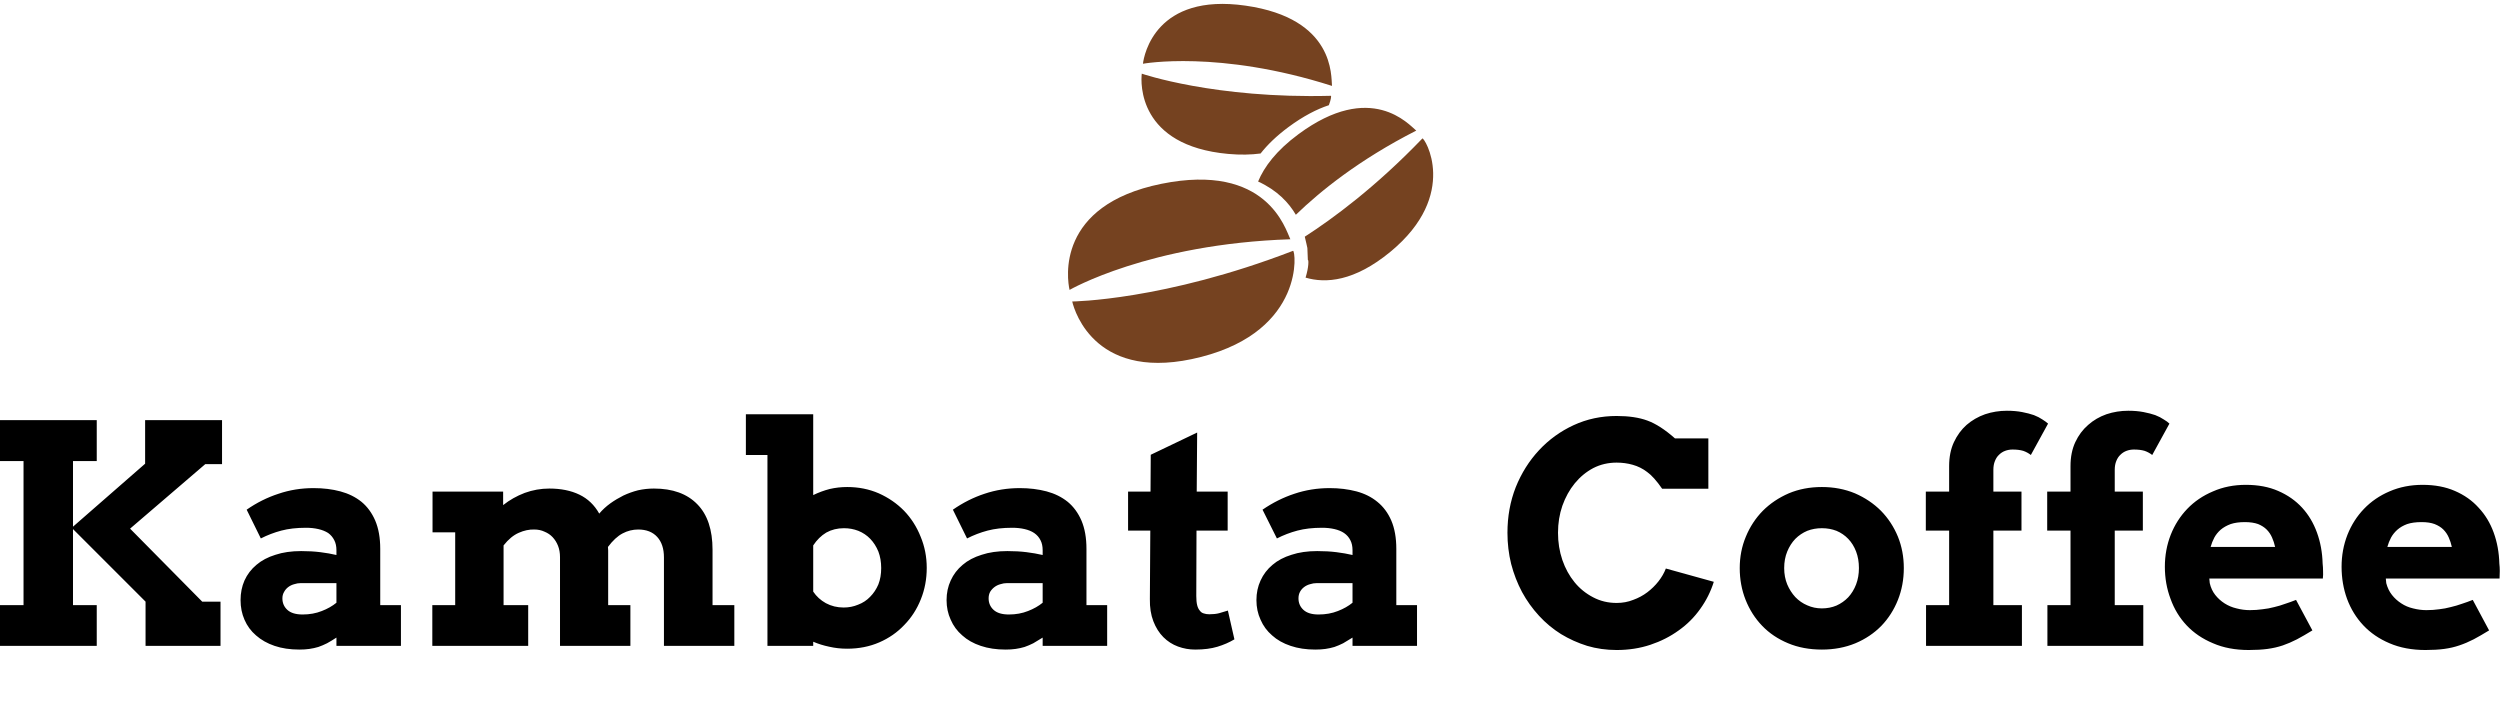
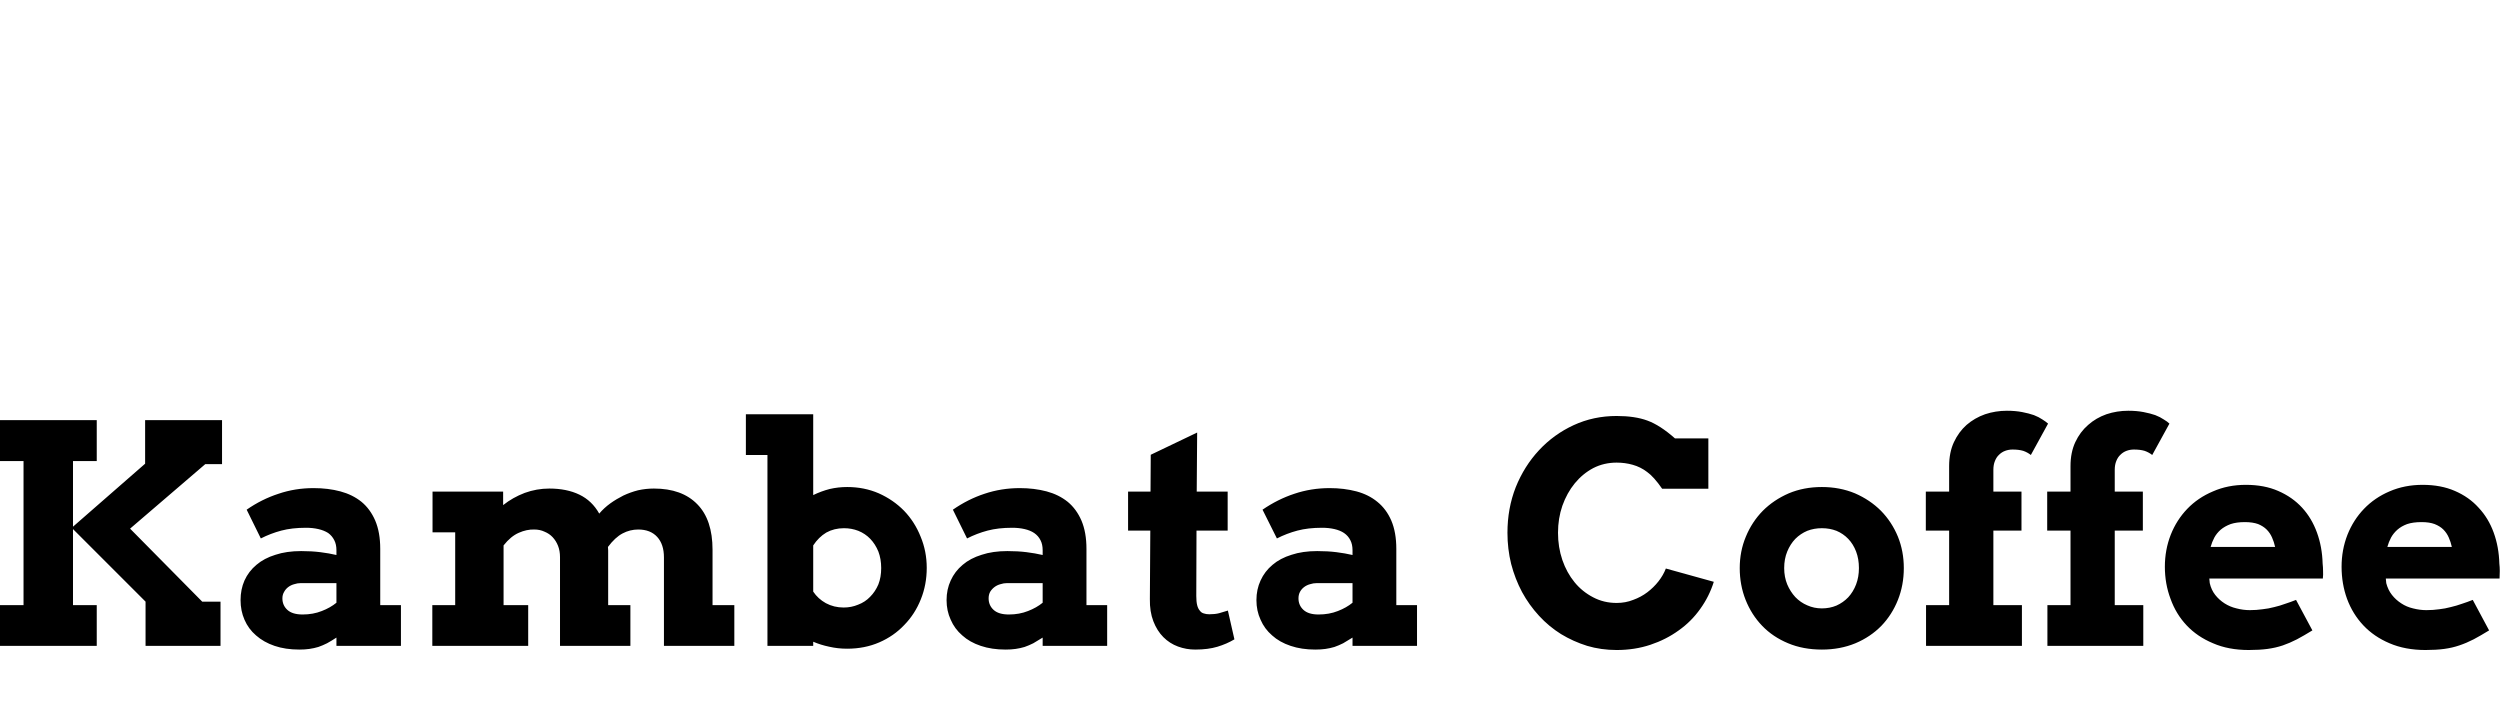
<svg xmlns="http://www.w3.org/2000/svg" class="iconAboveSlogan" viewBox="0 0 626.885 182" data-v-423bf9ae="">
  <g transform="matrix(5.464,0,0,5.464,-4.208,88.464)" fill="#000000" id="d66b44ba-ab32-4b07-aedf-932de3c86cdf" data-v-423bf9ae="">
    <path d="M0.77 4.97L0.77 3.09L5.21 3.09L5.21 4.97L4.12 4.97L4.12 7.98L7.43 5.09L7.43 3.09L10.96 3.09L10.96 5.11L10.19 5.11L6.74 8.07L10.05 11.42L10.89 11.42L10.89 13.45L7.45 13.45L7.45 11.42L4.12 8.09L4.12 11.58L5.21 11.58L5.21 13.45L0.77 13.45L0.77 11.58L1.85 11.58L1.85 4.97L0.77 4.97ZM16.21 13.45L16.21 13.07Q15.98 13.22 15.78 13.33Q15.58 13.43 15.38 13.50Q15.18 13.56 14.97 13.59Q14.76 13.62 14.51 13.62L14.51 13.62Q13.87 13.62 13.37 13.45Q12.87 13.28 12.52 12.97Q12.17 12.67 11.99 12.25Q11.81 11.84 11.81 11.35L11.81 11.35Q11.81 10.86 11.99 10.45Q12.18 10.03 12.54 9.73Q12.89 9.43 13.41 9.27Q13.92 9.10 14.59 9.10L14.59 9.10Q15.07 9.10 15.47 9.15Q15.87 9.20 16.21 9.28L16.21 9.28L16.21 9.06Q16.21 8.79 16.11 8.60Q16.01 8.40 15.83 8.27Q15.64 8.15 15.38 8.09Q15.12 8.03 14.81 8.03L14.81 8.03Q14.17 8.03 13.68 8.16Q13.19 8.29 12.74 8.52L12.74 8.52L12.09 7.20Q12.78 6.72 13.55 6.47Q14.31 6.21 15.16 6.21L15.16 6.21Q15.83 6.21 16.39 6.36Q16.95 6.51 17.36 6.84Q17.76 7.17 17.99 7.70Q18.22 8.24 18.22 9.00L18.22 9.00L18.22 11.58L19.17 11.58L19.17 13.45L16.21 13.45ZM14.66 12.01L14.66 12.01Q15.14 12.01 15.54 11.85Q15.93 11.70 16.21 11.47L16.21 11.47L16.21 10.57L14.57 10.57Q14.42 10.57 14.27 10.62Q14.12 10.66 14.00 10.75Q13.88 10.84 13.81 10.97Q13.73 11.10 13.73 11.27L13.73 11.27Q13.73 11.59 13.96 11.80Q14.19 12.01 14.66 12.01ZM20.62 8.24L20.62 6.37L23.86 6.37L23.86 6.99Q24.30 6.64 24.85 6.43Q25.40 6.23 25.98 6.23L25.98 6.23Q26.78 6.23 27.36 6.51Q27.94 6.79 28.27 7.38L28.27 7.38Q28.49 7.12 28.78 6.91Q29.06 6.71 29.38 6.55Q29.70 6.40 30.05 6.31Q30.41 6.23 30.78 6.23L30.78 6.23Q32.07 6.23 32.77 6.95Q33.47 7.66 33.47 9.04L33.47 9.04L33.47 11.58L34.47 11.58L34.47 13.45L31.24 13.45L31.24 9.39Q31.24 8.79 30.93 8.45Q30.62 8.11 30.06 8.11L30.06 8.11Q29.68 8.11 29.34 8.29Q29.00 8.47 28.67 8.91L28.67 8.91Q28.68 8.99 28.68 9.07Q28.68 9.15 28.68 9.23L28.68 9.23L28.68 11.58L29.70 11.58L29.70 13.45L26.47 13.45L26.47 9.38Q26.47 9.09 26.38 8.86Q26.29 8.63 26.13 8.46Q25.98 8.30 25.76 8.21Q25.55 8.11 25.29 8.11L25.29 8.11Q24.94 8.10 24.58 8.26Q24.21 8.42 23.88 8.84L23.88 8.84L23.88 11.58L25.01 11.58L25.01 13.45L20.61 13.45L20.61 11.58L21.66 11.58L21.66 8.24L20.62 8.24ZM35 4.69L35 2.82L38.09 2.82L38.09 6.53Q38.46 6.35 38.85 6.25Q39.24 6.16 39.65 6.16L39.65 6.16Q40.43 6.16 41.10 6.45Q41.77 6.75 42.26 7.25Q42.75 7.76 43.02 8.44Q43.30 9.11 43.30 9.87L43.30 9.87Q43.30 10.64 43.03 11.31Q42.76 11.99 42.27 12.49Q41.79 13.00 41.12 13.29Q40.45 13.58 39.65 13.58L39.65 13.58Q39.22 13.58 38.83 13.49Q38.44 13.41 38.09 13.26L38.09 13.26L38.09 13.45L35.99 13.45L35.99 4.69L35 4.69ZM39.50 8.05L39.50 8.05Q39.05 8.05 38.69 8.25Q38.34 8.46 38.09 8.84L38.09 8.84L38.09 10.96Q38.31 11.29 38.67 11.49Q39.04 11.69 39.49 11.69L39.49 11.69Q39.84 11.69 40.15 11.56Q40.47 11.44 40.70 11.20Q40.94 10.96 41.08 10.63Q41.21 10.30 41.21 9.88L41.21 9.88Q41.21 9.46 41.08 9.12Q40.94 8.78 40.71 8.54Q40.48 8.30 40.16 8.17Q39.85 8.05 39.50 8.05ZM48.62 13.45L48.62 13.07Q48.38 13.22 48.19 13.33Q47.99 13.43 47.79 13.50Q47.59 13.56 47.38 13.59Q47.17 13.62 46.92 13.62L46.92 13.62Q46.28 13.62 45.78 13.45Q45.27 13.28 44.93 12.97Q44.58 12.67 44.40 12.25Q44.21 11.84 44.21 11.35L44.21 11.35Q44.21 10.86 44.40 10.45Q44.59 10.03 44.95 9.73Q45.30 9.43 45.82 9.27Q46.33 9.10 47.00 9.10L47.00 9.10Q47.48 9.10 47.88 9.15Q48.28 9.20 48.62 9.28L48.62 9.28L48.62 9.06Q48.62 8.79 48.52 8.60Q48.42 8.40 48.23 8.27Q48.05 8.15 47.79 8.09Q47.53 8.03 47.22 8.03L47.22 8.03Q46.58 8.03 46.09 8.16Q45.60 8.29 45.15 8.52L45.15 8.52L44.50 7.20Q45.19 6.72 45.95 6.47Q46.72 6.21 47.57 6.21L47.57 6.21Q48.23 6.21 48.80 6.36Q49.36 6.51 49.77 6.84Q50.17 7.17 50.40 7.70Q50.63 8.24 50.63 9.00L50.63 9.00L50.63 11.58L51.58 11.58L51.58 13.45L48.62 13.45ZM47.07 12.01L47.07 12.01Q47.55 12.01 47.95 11.85Q48.34 11.70 48.62 11.47L48.62 11.47L48.62 10.57L46.98 10.57Q46.83 10.57 46.68 10.62Q46.53 10.66 46.41 10.75Q46.29 10.84 46.21 10.97Q46.14 11.10 46.14 11.27L46.14 11.27Q46.14 11.59 46.37 11.80Q46.60 12.01 47.07 12.01ZM55.71 3.66L55.69 6.37L57.11 6.37L57.11 8.16L55.68 8.16L55.67 11.16Q55.67 11.42 55.71 11.58Q55.75 11.74 55.83 11.83Q55.90 11.93 56.01 11.96Q56.12 12.00 56.27 12.00L56.27 12.00Q56.53 12.00 56.72 11.95Q56.92 11.89 57.12 11.83L57.12 11.83L57.42 13.15Q57.07 13.36 56.64 13.49Q56.21 13.62 55.62 13.62L55.62 13.62Q55.21 13.62 54.83 13.48Q54.45 13.34 54.16 13.05Q53.87 12.76 53.70 12.32Q53.53 11.88 53.54 11.30L53.54 11.30L53.56 8.16L52.54 8.16L52.54 6.37L53.57 6.37L53.58 4.68L55.71 3.66ZM62.84 13.45L62.84 13.07Q62.60 13.22 62.41 13.33Q62.21 13.43 62.01 13.50Q61.81 13.56 61.60 13.59Q61.39 13.62 61.13 13.62L61.13 13.62Q60.50 13.62 60.00 13.45Q59.49 13.28 59.15 12.97Q58.80 12.67 58.62 12.25Q58.43 11.84 58.43 11.35L58.43 11.35Q58.43 10.86 58.62 10.45Q58.81 10.03 59.17 9.73Q59.52 9.43 60.04 9.27Q60.55 9.10 61.22 9.10L61.22 9.10Q61.70 9.10 62.10 9.15Q62.50 9.20 62.84 9.28L62.84 9.28L62.84 9.06Q62.84 8.79 62.74 8.60Q62.64 8.40 62.45 8.27Q62.27 8.15 62.01 8.09Q61.75 8.03 61.44 8.03L61.44 8.03Q60.80 8.03 60.31 8.16Q59.82 8.29 59.37 8.52L59.37 8.52L58.71 7.20Q59.41 6.72 60.17 6.47Q60.94 6.21 61.79 6.21L61.79 6.21Q62.45 6.21 63.02 6.36Q63.58 6.51 63.98 6.84Q64.39 7.17 64.62 7.70Q64.85 8.24 64.85 9.00L64.85 9.00L64.85 11.58L65.80 11.58L65.80 13.45L62.84 13.45ZM61.28 12.01L61.28 12.01Q61.77 12.01 62.17 11.85Q62.56 11.70 62.84 11.47L62.84 11.47L62.84 10.57L61.20 10.57Q61.04 10.57 60.89 10.62Q60.74 10.66 60.62 10.75Q60.50 10.84 60.43 10.97Q60.36 11.10 60.36 11.27L60.36 11.27Q60.36 11.59 60.59 11.80Q60.82 12.01 61.28 12.01ZM79.17 6.24L77.05 6.24Q76.67 5.69 76.36 5.47Q76.06 5.24 75.70 5.14Q75.35 5.04 74.96 5.04L74.96 5.04Q74.38 5.04 73.89 5.29Q73.40 5.55 73.04 5.99Q72.68 6.43 72.47 7.02Q72.27 7.60 72.27 8.26L72.27 8.26Q72.27 8.92 72.47 9.51Q72.67 10.09 73.03 10.53Q73.38 10.96 73.88 11.22Q74.37 11.48 74.96 11.48L74.96 11.48Q75.37 11.48 75.72 11.34Q76.08 11.21 76.37 10.99Q76.66 10.77 76.88 10.49Q77.10 10.21 77.22 9.90L77.22 9.90L79.42 10.51Q79.21 11.18 78.80 11.75Q78.39 12.33 77.81 12.74Q77.23 13.16 76.51 13.40Q75.79 13.64 74.96 13.64L74.96 13.64Q74.25 13.64 73.61 13.45Q72.97 13.25 72.41 12.91Q71.85 12.56 71.40 12.07Q70.94 11.57 70.62 10.98Q70.30 10.38 70.12 9.69Q69.95 9.00 69.95 8.26L69.95 8.26Q69.95 7.14 70.33 6.17Q70.72 5.20 71.40 4.47Q72.08 3.74 72.99 3.32Q73.90 2.90 74.96 2.90L74.96 2.90Q75.80 2.90 76.37 3.11Q76.95 3.32 77.64 3.93L77.64 3.93L79.17 3.93L79.17 6.24ZM80.61 9.88L80.61 9.88Q80.61 9.11 80.89 8.44Q81.17 7.76 81.67 7.25Q82.17 6.75 82.86 6.45Q83.55 6.16 84.38 6.16L84.38 6.16Q85.20 6.16 85.90 6.45Q86.59 6.75 87.09 7.25Q87.59 7.76 87.87 8.44Q88.14 9.11 88.14 9.88L88.14 9.88Q88.14 10.66 87.87 11.34Q87.60 12.02 87.11 12.53Q86.61 13.04 85.92 13.33Q85.22 13.62 84.38 13.62L84.38 13.62Q83.52 13.62 82.83 13.33Q82.13 13.04 81.64 12.53Q81.15 12.02 80.88 11.34Q80.61 10.66 80.61 9.88ZM82.65 9.88L82.65 9.88Q82.65 10.29 82.79 10.63Q82.93 10.96 83.16 11.21Q83.40 11.46 83.71 11.59Q84.02 11.73 84.38 11.73L84.38 11.73Q84.74 11.73 85.05 11.60Q85.36 11.46 85.59 11.22Q85.82 10.97 85.95 10.63Q86.08 10.29 86.08 9.88L86.08 9.88Q86.08 9.46 85.95 9.12Q85.82 8.78 85.59 8.54Q85.36 8.30 85.05 8.17Q84.74 8.05 84.38 8.05L84.38 8.05Q84.02 8.05 83.71 8.17Q83.40 8.30 83.16 8.54Q82.93 8.78 82.79 9.12Q82.65 9.46 82.65 9.88ZM92.25 5.37L92.25 6.37L93.54 6.37L93.54 8.16L92.25 8.16L92.25 11.58L93.56 11.58L93.56 13.45L89.16 13.45L89.16 11.58L90.22 11.58L90.22 8.16L89.15 8.16L89.15 6.37L90.22 6.37L90.22 5.20Q90.22 4.57 90.44 4.10Q90.66 3.63 91.02 3.31Q91.39 2.99 91.87 2.82Q92.35 2.66 92.87 2.66L92.87 2.66Q93.26 2.66 93.57 2.72Q93.88 2.78 94.11 2.86Q94.34 2.95 94.50 3.06Q94.66 3.16 94.76 3.25L94.76 3.25L93.97 4.69Q93.82 4.57 93.62 4.50Q93.42 4.44 93.13 4.44L93.13 4.44Q92.95 4.44 92.79 4.50Q92.63 4.56 92.51 4.68Q92.39 4.79 92.32 4.97Q92.25 5.14 92.25 5.37L92.25 5.37ZM97.82 5.37L97.82 6.37L99.11 6.37L99.11 8.16L97.82 8.16L97.82 11.58L99.13 11.58L99.13 13.45L94.73 13.45L94.73 11.58L95.79 11.58L95.79 8.16L94.72 8.16L94.72 6.37L95.79 6.37L95.79 5.20Q95.79 4.57 96.01 4.10Q96.23 3.63 96.60 3.31Q96.96 2.99 97.44 2.82Q97.92 2.66 98.44 2.66L98.44 2.66Q98.83 2.66 99.14 2.72Q99.45 2.78 99.68 2.86Q99.91 2.95 100.07 3.06Q100.24 3.16 100.33 3.25L100.33 3.25L99.54 4.69Q99.39 4.57 99.19 4.50Q98.99 4.44 98.70 4.44L98.70 4.44Q98.52 4.44 98.36 4.50Q98.20 4.56 98.08 4.68Q97.96 4.79 97.89 4.97Q97.82 5.14 97.82 5.37L97.82 5.37ZM107.37 10.36L102.16 10.36L102.18 10.57Q102.25 10.88 102.43 11.11Q102.61 11.34 102.86 11.50Q103.11 11.66 103.41 11.73Q103.71 11.81 104.02 11.81L104.02 11.81Q104.32 11.81 104.60 11.77Q104.88 11.74 105.14 11.67Q105.40 11.61 105.64 11.52Q105.89 11.44 106.14 11.34L106.14 11.34L106.89 12.74Q106.50 12.98 106.18 13.15Q105.85 13.32 105.53 13.43Q105.20 13.54 104.83 13.59Q104.46 13.64 103.97 13.64L103.97 13.64Q103.04 13.64 102.33 13.33Q101.61 13.03 101.12 12.51Q100.63 11.99 100.38 11.29Q100.12 10.60 100.12 9.82L100.12 9.82Q100.12 9.04 100.39 8.35Q100.66 7.67 101.15 7.16Q101.64 6.65 102.33 6.36Q103.01 6.06 103.84 6.06L103.84 6.06Q104.68 6.06 105.32 6.34Q105.97 6.62 106.42 7.11Q106.86 7.59 107.10 8.25Q107.34 8.91 107.36 9.67L107.36 9.67Q107.38 9.84 107.38 10.01Q107.39 10.18 107.37 10.36L107.37 10.36ZM103.79 7.77L103.79 7.77Q103.41 7.77 103.14 7.86Q102.87 7.96 102.68 8.12Q102.50 8.28 102.39 8.48Q102.28 8.69 102.22 8.91L102.22 8.91L105.18 8.91Q105.13 8.68 105.04 8.48Q104.95 8.27 104.79 8.11Q104.64 7.96 104.40 7.86Q104.15 7.77 103.79 7.77ZM115.48 10.36L110.26 10.36L110.28 10.57Q110.36 10.88 110.54 11.11Q110.72 11.34 110.97 11.50Q111.21 11.66 111.51 11.73Q111.82 11.81 112.12 11.81L112.12 11.81Q112.43 11.81 112.71 11.77Q112.98 11.74 113.24 11.67Q113.50 11.61 113.75 11.52Q114.00 11.44 114.25 11.34L114.25 11.34L115.00 12.74Q114.61 12.98 114.29 13.15Q113.96 13.32 113.63 13.43Q113.31 13.54 112.94 13.59Q112.57 13.64 112.08 13.64L112.08 13.64Q111.15 13.64 110.43 13.33Q109.72 13.03 109.23 12.51Q108.74 11.99 108.48 11.29Q108.23 10.60 108.23 9.82L108.23 9.82Q108.23 9.04 108.50 8.35Q108.77 7.67 109.26 7.16Q109.75 6.65 110.43 6.36Q111.12 6.06 111.95 6.06L111.95 6.06Q112.79 6.06 113.43 6.34Q114.08 6.62 114.52 7.11Q114.97 7.59 115.21 8.25Q115.45 8.91 115.47 9.67L115.47 9.67Q115.49 9.84 115.49 10.01Q115.49 10.18 115.48 10.36L115.48 10.36ZM111.90 7.77L111.90 7.77Q111.51 7.77 111.24 7.86Q110.97 7.96 110.79 8.12Q110.61 8.28 110.50 8.48Q110.39 8.69 110.33 8.91L110.33 8.91L113.29 8.91Q113.24 8.68 113.15 8.48Q113.06 8.27 112.90 8.11Q112.75 7.96 112.50 7.86Q112.26 7.77 111.90 7.77Z" />
  </g>
  <g fill="#754220" stroke="none" transform="matrix(1.955,0,0,1.955,264.714,-2.888)" id="9342287d-6543-46b9-98b4-50a23b4f2d83" data-v-423bf9ae="">
-     <path d="M35.443 12.496c-.129-1.196.415-8.646-11.083-10.294C12.859.555 11.331 8.47 11.194 9.654c0 0 9.718-1.797 24.249 2.842zM22.128 21.219c1.558.143 2.931.107 4.154-.054.87-1.105 2.027-2.242 3.571-3.385 1.918-1.419 3.644-2.301 5.187-2.81.277-.721.332-1.206.256-1.205-14.906.391-24.252-2.841-24.252-2.841-.14 1.185-.485 9.24 11.084 10.295zM30.806 29.025c3.066-2.969 8.08-7.051 15.442-10.795-.934-.761-5.781-6.441-15.121.47-2.822 2.09-4.378 4.161-5.163 6.06 2.476 1.133 3.949 2.738 4.842 4.265zM32.345 34.811c.114-.021.128.926-.292 2.275 2.577.764 6.247.498 10.856-3.293 8.97-7.381 4.347-14.785 4.125-14.554-5.994 6.244-11.503 10.291-15.083 12.597.182.674.264 1.193.333 1.453" />
    <g>
-       <path d="M1.782 38.662s10.173-5.896 28.318-6.496c-.623-1.291-2.991-9.859-16.537-7.113C.017 27.799 1.464 37.279 1.782 38.662zM2.123 40.146s11.769-.109 28.317-6.496c.355-.137 1.608 10.172-11.779 13.607-13.392 3.436-16.222-5.73-16.538-7.111z" />
-     </g>
+       </g>
  </g>
  <g transform="matrix(0.667,0,0,0.667,79.258,203.822)" fill="#000000" id="cbf760bb-3c94-4560-bb18-c06e962a7601" data-v-423bf9ae="">
    <path d="M1.02 6.97L1.02 5.88L4.24 5.88Q6.06 5.88 6.90 6.75Q7.74 7.62 7.74 9.52L7.74 9.52L7.74 12.04Q7.74 13.94 6.90 14.81Q6.06 15.68 4.24 15.68L4.24 15.68L1.02 15.68L1.02 14.57L1.86 14.57L1.86 6.97L1.02 6.97ZM3.04 14.59L4.07 14.59Q4.72 14.59 5.19 14.46Q5.66 14.34 5.96 14.04Q6.27 13.73 6.42 13.23Q6.57 12.73 6.57 11.96L6.57 11.96L6.57 9.60Q6.57 8.83 6.42 8.33Q6.27 7.83 5.96 7.53Q5.66 7.22 5.19 7.10Q4.72 6.97 4.07 6.97L4.07 6.97L3.04 6.97L3.04 14.59ZM16.74 6.97L16.74 5.88L22.96 5.88L22.96 6.97L20.44 6.97L20.44 14.59L22.96 14.59L22.96 15.68L16.74 15.68L16.74 14.59L19.26 14.59L19.26 6.97L16.74 6.97ZM37.73 9.21L37.73 8.71Q37.73 8.23 37.54 7.87Q37.35 7.50 37.03 7.27Q36.71 7.03 36.29 6.90Q35.87 6.78 35.41 6.78L35.41 6.78Q35 6.78 34.64 6.88Q34.27 6.99 33.98 7.18Q33.70 7.38 33.53 7.66Q33.36 7.95 33.36 8.33L33.36 8.33L33.36 8.41Q33.36 8.82 33.53 9.11Q33.70 9.39 34.03 9.60Q34.36 9.80 34.85 9.93Q35.34 10.07 35.99 10.16L35.99 10.16Q37.53 10.40 38.26 11.07Q38.99 11.73 38.99 12.85L38.99 12.85L38.99 13.02Q38.99 13.65 38.77 14.17Q38.56 14.70 38.13 15.08Q37.70 15.46 37.07 15.67Q36.44 15.88 35.62 15.88L35.62 15.88Q34.68 15.88 33.96 15.60Q33.24 15.33 32.75 14.85Q32.27 14.36 32.02 13.71Q31.77 13.06 31.77 12.29L31.77 12.29L31.77 11.87L32.94 11.87L32.94 12.21Q32.94 13.50 33.65 14.14Q34.36 14.78 35.62 14.78L35.62 14.78Q36.71 14.78 37.26 14.30Q37.81 13.82 37.81 13.02L37.81 13.02L37.81 12.94Q37.81 12.17 37.25 11.76Q36.68 11.35 35.41 11.17L35.41 11.17Q34.66 11.07 34.07 10.87Q33.47 10.67 33.05 10.34Q32.63 10.01 32.41 9.55Q32.19 9.09 32.19 8.46L32.19 8.46L32.19 8.29Q32.19 7.71 32.42 7.24Q32.66 6.76 33.09 6.41Q33.52 6.06 34.11 5.87Q34.71 5.68 35.42 5.68L35.42 5.68Q36.25 5.68 36.90 5.92Q37.55 6.16 38.00 6.56Q38.44 6.96 38.67 7.50Q38.91 8.04 38.91 8.62L38.91 8.62L38.91 9.21L37.73 9.21ZM51.04 14.78L51.04 14.78Q51.65 14.78 52.07 14.58Q52.50 14.38 52.77 14.04Q53.05 13.69 53.18 13.25Q53.31 12.81 53.31 12.32L53.31 12.32L53.31 12.15L54.49 12.15L54.49 12.32Q54.49 13.06 54.26 13.71Q54.04 14.36 53.61 14.85Q53.17 15.33 52.53 15.60Q51.88 15.88 51.04 15.88L51.04 15.88Q49.42 15.88 48.51 14.85Q47.60 13.83 47.60 11.87L47.60 11.87L47.60 9.69Q47.60 7.78 48.51 6.73Q49.42 5.68 51.04 5.68L51.04 5.68Q51.88 5.68 52.53 5.96Q53.17 6.23 53.61 6.71Q54.04 7.20 54.26 7.85Q54.49 8.50 54.49 9.24L54.49 9.24L54.49 9.41L53.31 9.41L53.31 9.24Q53.30 8.76 53.16 8.32Q53.03 7.87 52.76 7.53Q52.49 7.18 52.07 6.98Q51.65 6.78 51.04 6.78L51.04 6.78Q49.91 6.78 49.34 7.60Q48.78 8.43 48.78 9.77L48.78 9.77L48.78 11.79Q48.78 13.23 49.34 14.01Q49.91 14.78 51.04 14.78ZM63.11 11.87L63.11 9.69Q63.11 7.78 64.02 6.73Q64.93 5.68 66.56 5.68L66.56 5.68Q68.18 5.68 69.09 6.73Q70 7.78 70 9.69L70 9.69L70 11.87Q70 13.83 69.09 14.85Q68.18 15.88 66.56 15.88L66.56 15.88Q64.93 15.88 64.02 14.85Q63.11 13.83 63.11 11.87L63.11 11.87ZM66.56 14.78L66.56 14.78Q67.69 14.78 68.26 14.01Q68.82 13.23 68.82 11.79L68.82 11.79L68.82 9.77Q68.82 8.43 68.26 7.60Q67.69 6.78 66.56 6.78L66.56 6.78Q65.42 6.78 64.86 7.60Q64.29 8.43 64.29 9.77L64.29 9.77L64.29 11.79Q64.29 13.23 64.86 14.01Q65.42 14.78 66.56 14.78ZM80.99 15.68L78.22 5.88L79.48 5.88L82.04 15.18L82.21 15.18L84.77 5.88L86.03 5.88L83.26 15.68L80.99 15.68ZM94.72 15.68L94.72 5.88L100.66 5.88L100.66 6.97L95.90 6.97L95.90 10.22L100.58 10.22L100.58 11.31L95.90 11.31L95.90 14.59L100.74 14.59L100.74 15.68L94.72 15.68ZM116.33 12.15L116.33 15.68L115.15 15.68L115.15 12.40Q115.15 12.04 114.98 11.84Q114.81 11.65 114.39 11.65L114.39 11.65L111.34 11.65L111.34 15.68L110.17 15.68L110.17 5.88L113.67 5.88Q114.42 5.88 114.98 6.10Q115.54 6.31 115.91 6.68Q116.28 7.04 116.47 7.53Q116.66 8.01 116.66 8.54L116.66 8.54L116.66 8.96Q116.66 9.51 116.36 10.05Q116.06 10.60 115.43 10.89L115.43 10.89L115.43 11.06Q115.85 11.13 116.09 11.40Q116.33 11.66 116.33 12.15L116.33 12.15ZM111.34 6.97L111.34 10.56L113.53 10.56Q114.52 10.56 115.00 10.13Q115.49 9.70 115.49 8.88L115.49 8.88L115.49 8.62Q115.49 7.88 115.00 7.43Q114.52 6.97 113.53 6.97L113.53 6.97L111.34 6.97ZM140.95 6.97L140.95 5.88L147.84 5.88L147.84 6.97L144.98 6.97L144.98 15.68L143.81 15.68L143.81 6.97L140.95 6.97ZM156.70 15.68L156.70 5.88L157.88 5.88L157.88 10.22L162.05 10.22L162.05 5.88L163.23 5.88L163.23 15.68L162.05 15.68L162.05 11.31L157.88 11.31L157.88 15.68L156.70 15.68ZM172.56 15.68L172.56 5.88L178.50 5.88L178.50 6.97L173.74 6.97L173.74 10.22L178.42 10.22L178.42 11.31L173.74 11.31L173.74 14.59L178.58 14.59L178.58 15.68L172.56 15.68ZM203.22 6.97L203.22 5.88L210.11 5.88L210.11 6.97L207.26 6.97L207.26 15.68L206.08 15.68L206.08 6.97L203.22 6.97ZM225.30 12.15L225.30 15.68L224.13 15.68L224.13 12.40Q224.13 12.04 223.96 11.84Q223.79 11.65 223.37 11.65L223.37 11.65L220.32 11.65L220.32 15.68L219.14 15.68L219.14 5.88L222.64 5.88Q223.40 5.88 223.96 6.10Q224.52 6.31 224.89 6.68Q225.26 7.04 225.45 7.53Q225.64 8.01 225.64 8.54L225.64 8.54L225.64 8.96Q225.64 9.51 225.34 10.05Q225.04 10.60 224.41 10.89L224.41 10.89L224.41 11.06Q224.83 11.13 225.06 11.40Q225.30 11.66 225.30 12.15L225.30 12.15ZM220.32 6.97L220.32 10.56L222.50 10.56Q223.50 10.56 223.98 10.13Q224.46 9.70 224.46 8.88L224.46 8.88L224.46 8.62Q224.46 7.88 223.98 7.43Q223.50 6.97 222.50 6.97L222.50 6.97L220.32 6.97ZM234.44 5.88L235.62 5.88L235.62 12.38Q235.62 13.57 236.17 14.17Q236.73 14.78 237.80 14.78L237.80 14.78Q238.88 14.78 239.44 14.17Q239.99 13.57 239.99 12.38L239.99 12.38L239.99 5.88L241.16 5.88L241.16 12.38Q241.16 14.08 240.27 14.98Q239.37 15.88 237.80 15.88L237.80 15.88Q236.24 15.88 235.34 14.98Q234.44 14.08 234.44 12.38L234.44 12.38L234.44 5.88ZM250.40 15.68L250.40 5.88L256.34 5.88L256.34 6.97L251.58 6.97L251.58 10.22L256.26 10.22L256.26 11.31L251.58 11.31L251.58 14.59L256.42 14.59L256.42 15.68L250.40 15.68ZM281.54 15.68L281.54 5.88L287.48 5.88L287.48 6.97L282.72 6.97L282.72 10.22L287.39 10.22L287.39 11.31L282.72 11.31L282.72 14.59L287.56 14.59L287.56 15.68L281.54 15.68ZM302.39 9.21L302.39 8.71Q302.39 8.23 302.20 7.87Q302.01 7.50 301.69 7.27Q301.36 7.03 300.94 6.90Q300.52 6.78 300.06 6.78L300.06 6.78Q299.66 6.78 299.29 6.88Q298.93 6.99 298.64 7.18Q298.35 7.38 298.19 7.66Q298.02 7.95 298.02 8.33L298.02 8.33L298.02 8.41Q298.02 8.82 298.19 9.11Q298.35 9.39 298.68 9.60Q299.01 9.80 299.50 9.93Q299.99 10.07 300.65 10.16L300.65 10.16Q302.19 10.40 302.92 11.07Q303.65 11.73 303.65 12.85L303.65 12.85L303.65 13.02Q303.65 13.65 303.43 14.17Q303.21 14.70 302.79 15.08Q302.36 15.46 301.73 15.67Q301.10 15.88 300.27 15.88L300.27 15.88Q299.33 15.88 298.61 15.60Q297.89 15.33 297.41 14.85Q296.93 14.36 296.67 13.71Q296.42 13.06 296.42 12.29L296.42 12.29L296.42 11.87L297.60 11.87L297.60 12.21Q297.60 13.50 298.31 14.14Q299.01 14.78 300.27 14.78L300.27 14.78Q301.36 14.78 301.92 14.30Q302.47 13.82 302.47 13.02L302.47 13.02L302.47 12.94Q302.47 12.17 301.90 11.76Q301.34 11.35 300.06 11.17L300.06 11.17Q299.32 11.07 298.73 10.87Q298.13 10.67 297.71 10.34Q297.29 10.01 297.07 9.55Q296.84 9.09 296.84 8.46L296.84 8.46L296.84 8.29Q296.84 7.71 297.08 7.24Q297.32 6.76 297.75 6.41Q298.17 6.06 298.77 5.87Q299.36 5.68 300.08 5.68L300.08 5.68Q300.90 5.68 301.55 5.92Q302.20 6.16 302.65 6.56Q303.10 6.96 303.33 7.50Q303.56 8.04 303.56 8.62L303.56 8.62L303.56 9.21L302.39 9.21ZM317.95 9.21L317.95 8.71Q317.95 8.23 317.76 7.87Q317.58 7.50 317.25 7.27Q316.93 7.03 316.51 6.90Q316.09 6.78 315.63 6.78L315.63 6.78Q315.22 6.78 314.86 6.88Q314.50 6.99 314.21 7.18Q313.92 7.38 313.75 7.66Q313.59 7.95 313.59 8.33L313.59 8.33L313.59 8.41Q313.59 8.82 313.75 9.11Q313.92 9.39 314.25 9.60Q314.58 9.80 315.07 9.93Q315.56 10.07 316.22 10.16L316.22 10.16Q317.76 10.40 318.49 11.07Q319.21 11.73 319.21 12.85L319.21 12.85L319.21 13.02Q319.21 13.65 319.00 14.17Q318.78 14.70 318.35 15.08Q317.93 15.46 317.30 15.67Q316.67 15.88 315.84 15.88L315.84 15.88Q314.90 15.88 314.18 15.60Q313.46 15.33 312.98 14.85Q312.49 14.36 312.24 13.71Q311.99 13.06 311.99 12.29L311.99 12.29L311.99 11.87L313.17 11.87L313.17 12.21Q313.17 13.50 313.87 14.14Q314.58 14.78 315.84 14.78L315.84 14.78Q316.93 14.78 317.49 14.30Q318.04 13.82 318.04 13.02L318.04 13.02L318.04 12.94Q318.04 12.17 317.47 11.76Q316.90 11.35 315.63 11.17L315.63 11.17Q314.89 11.07 314.29 10.87Q313.70 10.67 313.28 10.34Q312.86 10.01 312.63 9.55Q312.41 9.09 312.41 8.46L312.41 8.46L312.41 8.29Q312.41 7.71 312.65 7.24Q312.89 6.76 313.31 6.41Q313.74 6.06 314.34 5.87Q314.93 5.68 315.64 5.68L315.64 5.68Q316.47 5.68 317.12 5.92Q317.77 6.16 318.22 6.56Q318.67 6.96 318.90 7.50Q319.13 8.04 319.13 8.62L319.13 8.62L319.13 9.21L317.95 9.21ZM328.24 15.68L328.24 5.88L334.18 5.88L334.18 6.97L329.42 6.97L329.42 10.22L334.10 10.22L334.10 11.31L329.42 11.31L329.42 14.59L334.26 14.59L334.26 15.68L328.24 15.68ZM345.87 5.88L348.70 15.18L348.87 15.18L348.87 5.88L350.04 5.88L350.04 15.68L347.69 15.68L344.86 6.38L344.69 6.38L344.69 15.68L343.52 15.68L343.52 5.88L345.87 5.88ZM362.40 14.78L362.40 14.78Q363.01 14.78 363.43 14.58Q363.86 14.38 364.13 14.04Q364.41 13.69 364.54 13.25Q364.67 12.81 364.67 12.32L364.67 12.32L364.67 12.15L365.85 12.15L365.85 12.32Q365.85 13.06 365.62 13.71Q365.40 14.36 364.97 14.85Q364.53 15.33 363.89 15.60Q363.24 15.88 362.40 15.88L362.40 15.88Q360.78 15.88 359.87 14.85Q358.96 13.83 358.96 11.87L358.96 11.87L358.96 9.69Q358.96 7.78 359.87 6.73Q360.78 5.68 362.40 5.68L362.40 5.68Q363.24 5.68 363.89 5.96Q364.53 6.23 364.97 6.71Q365.40 7.20 365.62 7.85Q365.85 8.50 365.85 9.24L365.85 9.24L365.85 9.41L364.67 9.41L364.67 9.24Q364.66 8.76 364.52 8.32Q364.39 7.87 364.12 7.53Q363.85 7.18 363.43 6.98Q363.01 6.78 362.40 6.78L362.40 6.78Q361.27 6.78 360.70 7.60Q360.14 8.43 360.14 9.77L360.14 9.77L360.14 11.79Q360.14 13.23 360.70 14.01Q361.27 14.78 362.40 14.78ZM374.95 15.68L374.95 5.88L380.88 5.88L380.88 6.97L376.12 6.97L376.12 10.22L380.80 10.22L380.80 11.31L376.12 11.31L376.12 14.59L380.97 14.59L380.97 15.68L374.95 15.68ZM405.61 11.87L405.61 9.69Q405.61 7.78 406.52 6.73Q407.43 5.68 409.05 5.68L409.05 5.68Q410.68 5.68 411.59 6.73Q412.50 7.78 412.50 9.69L412.50 9.69L412.50 11.87Q412.50 13.83 411.59 14.85Q410.68 15.88 409.05 15.88L409.05 15.88Q407.43 15.88 406.52 14.85Q405.61 13.83 405.61 11.87L405.61 11.87ZM409.05 14.78L409.05 14.78Q410.19 14.78 410.75 14.01Q411.32 13.23 411.32 11.79L411.32 11.79L411.32 9.77Q411.32 8.43 410.75 7.60Q410.19 6.78 409.05 6.78L409.05 6.78Q407.92 6.78 407.35 7.60Q406.78 8.43 406.78 9.77L406.78 9.77L406.78 11.79Q406.78 13.23 407.35 14.01Q407.92 14.78 409.05 14.78ZM421.67 15.68L421.67 5.88L427.69 5.88L427.69 6.97L422.84 6.97L422.84 10.22L427.60 10.22L427.60 11.31L422.84 11.31L422.84 15.68L421.67 15.68ZM452.79 15.68L452.79 5.88L458.72 5.88L458.72 6.97L453.96 6.97L453.96 10.22L458.64 10.22L458.64 11.31L453.96 11.31L453.96 14.59L458.81 14.59L458.81 15.68L452.79 15.68ZM467.88 6.97L467.88 5.88L474.77 5.88L474.77 6.97L471.91 6.97L471.91 15.68L470.74 15.68L470.74 6.97L467.88 6.97ZM483.63 15.68L483.63 5.88L484.81 5.88L484.81 10.22L488.98 10.22L488.98 5.88L490.15 5.88L490.15 15.68L488.98 15.68L488.98 11.31L484.81 11.31L484.81 15.68L483.63 15.68ZM499.35 6.97L499.35 5.88L505.57 5.88L505.57 6.97L503.05 6.97L503.05 14.59L505.57 14.59L505.57 15.68L499.35 15.68L499.35 14.59L501.87 14.59L501.87 6.97L499.35 6.97ZM514.58 11.87L514.58 9.69Q514.58 7.78 515.49 6.73Q516.40 5.68 518.03 5.68L518.03 5.68Q519.65 5.68 520.56 6.73Q521.47 7.78 521.47 9.69L521.47 9.69L521.47 11.87Q521.47 13.83 520.56 14.85Q519.65 15.88 518.03 15.88L518.03 15.88Q516.40 15.88 515.49 14.85Q514.58 13.83 514.58 11.87L514.58 11.87ZM518.03 14.78L518.03 14.78Q519.16 14.78 519.73 14.01Q520.30 13.23 520.30 11.79L520.30 11.79L520.30 9.77Q520.30 8.43 519.73 7.60Q519.16 6.78 518.03 6.78L518.03 6.78Q516.89 6.78 516.33 7.60Q515.76 8.43 515.76 9.77L515.76 9.77L515.76 11.79Q515.76 13.23 516.33 14.01Q516.89 14.78 518.03 14.78ZM534.00 11.65L531.68 11.65L531.68 15.68L530.50 15.68L530.50 5.88L534.00 5.88Q534.76 5.88 535.32 6.10Q535.88 6.31 536.25 6.68Q536.62 7.04 536.81 7.53Q537.00 8.01 537.00 8.54L537.00 8.54L537.00 8.96Q537.00 9.49 536.81 9.98Q536.62 10.47 536.24 10.84Q535.86 11.21 535.30 11.43Q534.74 11.65 534.00 11.65L534.00 11.65ZM531.68 6.97L531.68 10.56L533.86 10.56Q535.82 10.56 535.82 8.88L535.82 8.88L535.82 8.62Q535.82 7.88 535.34 7.43Q534.86 6.97 533.86 6.97L533.86 6.97L531.68 6.97ZM546.06 6.97L546.06 5.88L552.27 5.88L552.27 6.97L549.75 6.97L549.75 14.59L552.27 14.59L552.27 15.68L546.06 15.68L546.06 14.59L548.58 14.59L548.58 6.97L546.06 6.97ZM567.55 15.68L566.83 13.24L562.63 13.24L561.92 15.68L560.66 15.68L563.63 5.88L565.84 5.88L568.81 15.68L567.55 15.68ZM564.82 6.38L564.65 6.38L562.95 12.15L566.51 12.15L564.82 6.38ZM579.39 5.88L582.22 15.18L582.39 15.18L582.39 5.88L583.56 5.88L583.56 15.68L581.21 15.68L578.38 6.38L578.21 6.38L578.21 15.68L577.04 15.68L577.04 5.88L579.39 5.88ZM611.49 14.78L611.49 14.78Q612.09 14.78 612.52 14.58Q612.95 14.38 613.22 14.04Q613.49 13.69 613.63 13.25Q613.76 12.81 613.76 12.32L613.76 12.32L613.76 12.15L614.94 12.15L614.94 12.32Q614.94 13.06 614.71 13.71Q614.49 14.36 614.05 14.85Q613.62 15.33 612.98 15.60Q612.33 15.88 611.49 15.88L611.49 15.88Q609.87 15.88 608.96 14.85Q608.05 13.83 608.05 11.87L608.05 11.87L608.05 9.69Q608.05 7.78 608.96 6.73Q609.87 5.68 611.49 5.68L611.49 5.68Q612.33 5.68 612.98 5.96Q613.62 6.23 614.05 6.71Q614.49 7.20 614.71 7.85Q614.94 8.50 614.94 9.24L614.94 9.24L614.94 9.41L613.76 9.41L613.76 9.24Q613.75 8.76 613.61 8.32Q613.48 7.87 613.21 7.53Q612.93 7.18 612.51 6.98Q612.09 6.78 611.49 6.78L611.49 6.78Q610.36 6.78 609.79 7.60Q609.22 8.43 609.22 9.77L609.22 9.77L609.22 11.79Q609.22 13.23 609.79 14.01Q610.36 14.78 611.49 14.78ZM623.56 11.87L623.56 9.69Q623.56 7.78 624.47 6.73Q625.38 5.68 627.00 5.68L627.00 5.68Q628.63 5.68 629.54 6.73Q630.45 7.78 630.45 9.69L630.45 9.69L630.45 11.87Q630.45 13.83 629.54 14.85Q628.63 15.88 627.00 15.88L627.00 15.88Q625.38 15.88 624.47 14.85Q623.56 13.83 623.56 11.87L623.56 11.87ZM627.00 14.78L627.00 14.78Q628.14 14.78 628.70 14.01Q629.27 13.23 629.27 11.79L629.27 11.79L629.27 9.77Q629.27 8.43 628.70 7.60Q628.14 6.78 627.00 6.78L627.00 6.78Q625.87 6.78 625.30 7.60Q624.74 8.43 624.74 9.77L624.74 9.77L624.74 11.79Q624.74 13.23 625.30 14.01Q625.87 14.78 627.00 14.78ZM639.62 15.68L639.62 5.88L645.64 5.88L645.64 6.97L640.79 6.97L640.79 10.22L645.55 10.22L645.55 11.31L640.79 11.31L640.79 15.68L639.62 15.68ZM655.19 15.68L655.19 5.88L661.21 5.88L661.21 6.97L656.36 6.97L656.36 10.22L661.12 10.22L661.12 11.31L656.36 11.31L656.36 15.68L655.19 15.68ZM670.74 15.68L670.74 5.88L676.68 5.88L676.68 6.97L671.92 6.97L671.92 10.22L676.59 10.22L676.59 11.31L671.92 11.31L671.92 14.59L676.76 14.59L676.76 15.68L670.74 15.68ZM686.31 15.68L686.31 5.88L692.24 5.88L692.24 6.97L687.48 6.97L687.48 10.22L692.16 10.22L692.16 11.31L687.48 11.31L687.48 14.59L692.33 14.59L692.33 15.68L686.31 15.68ZM703.86 14.90L703.86 14.90Q703.86 14.49 704.15 14.20Q704.44 13.92 704.84 13.92L704.84 13.92Q705.25 13.92 705.54 14.20Q705.82 14.49 705.82 14.90L705.82 14.90Q705.82 15.30 705.54 15.59Q705.25 15.88 704.84 15.88L704.84 15.88Q704.44 15.88 704.15 15.59Q703.86 15.30 703.86 14.90Z" />
  </g>
</svg>